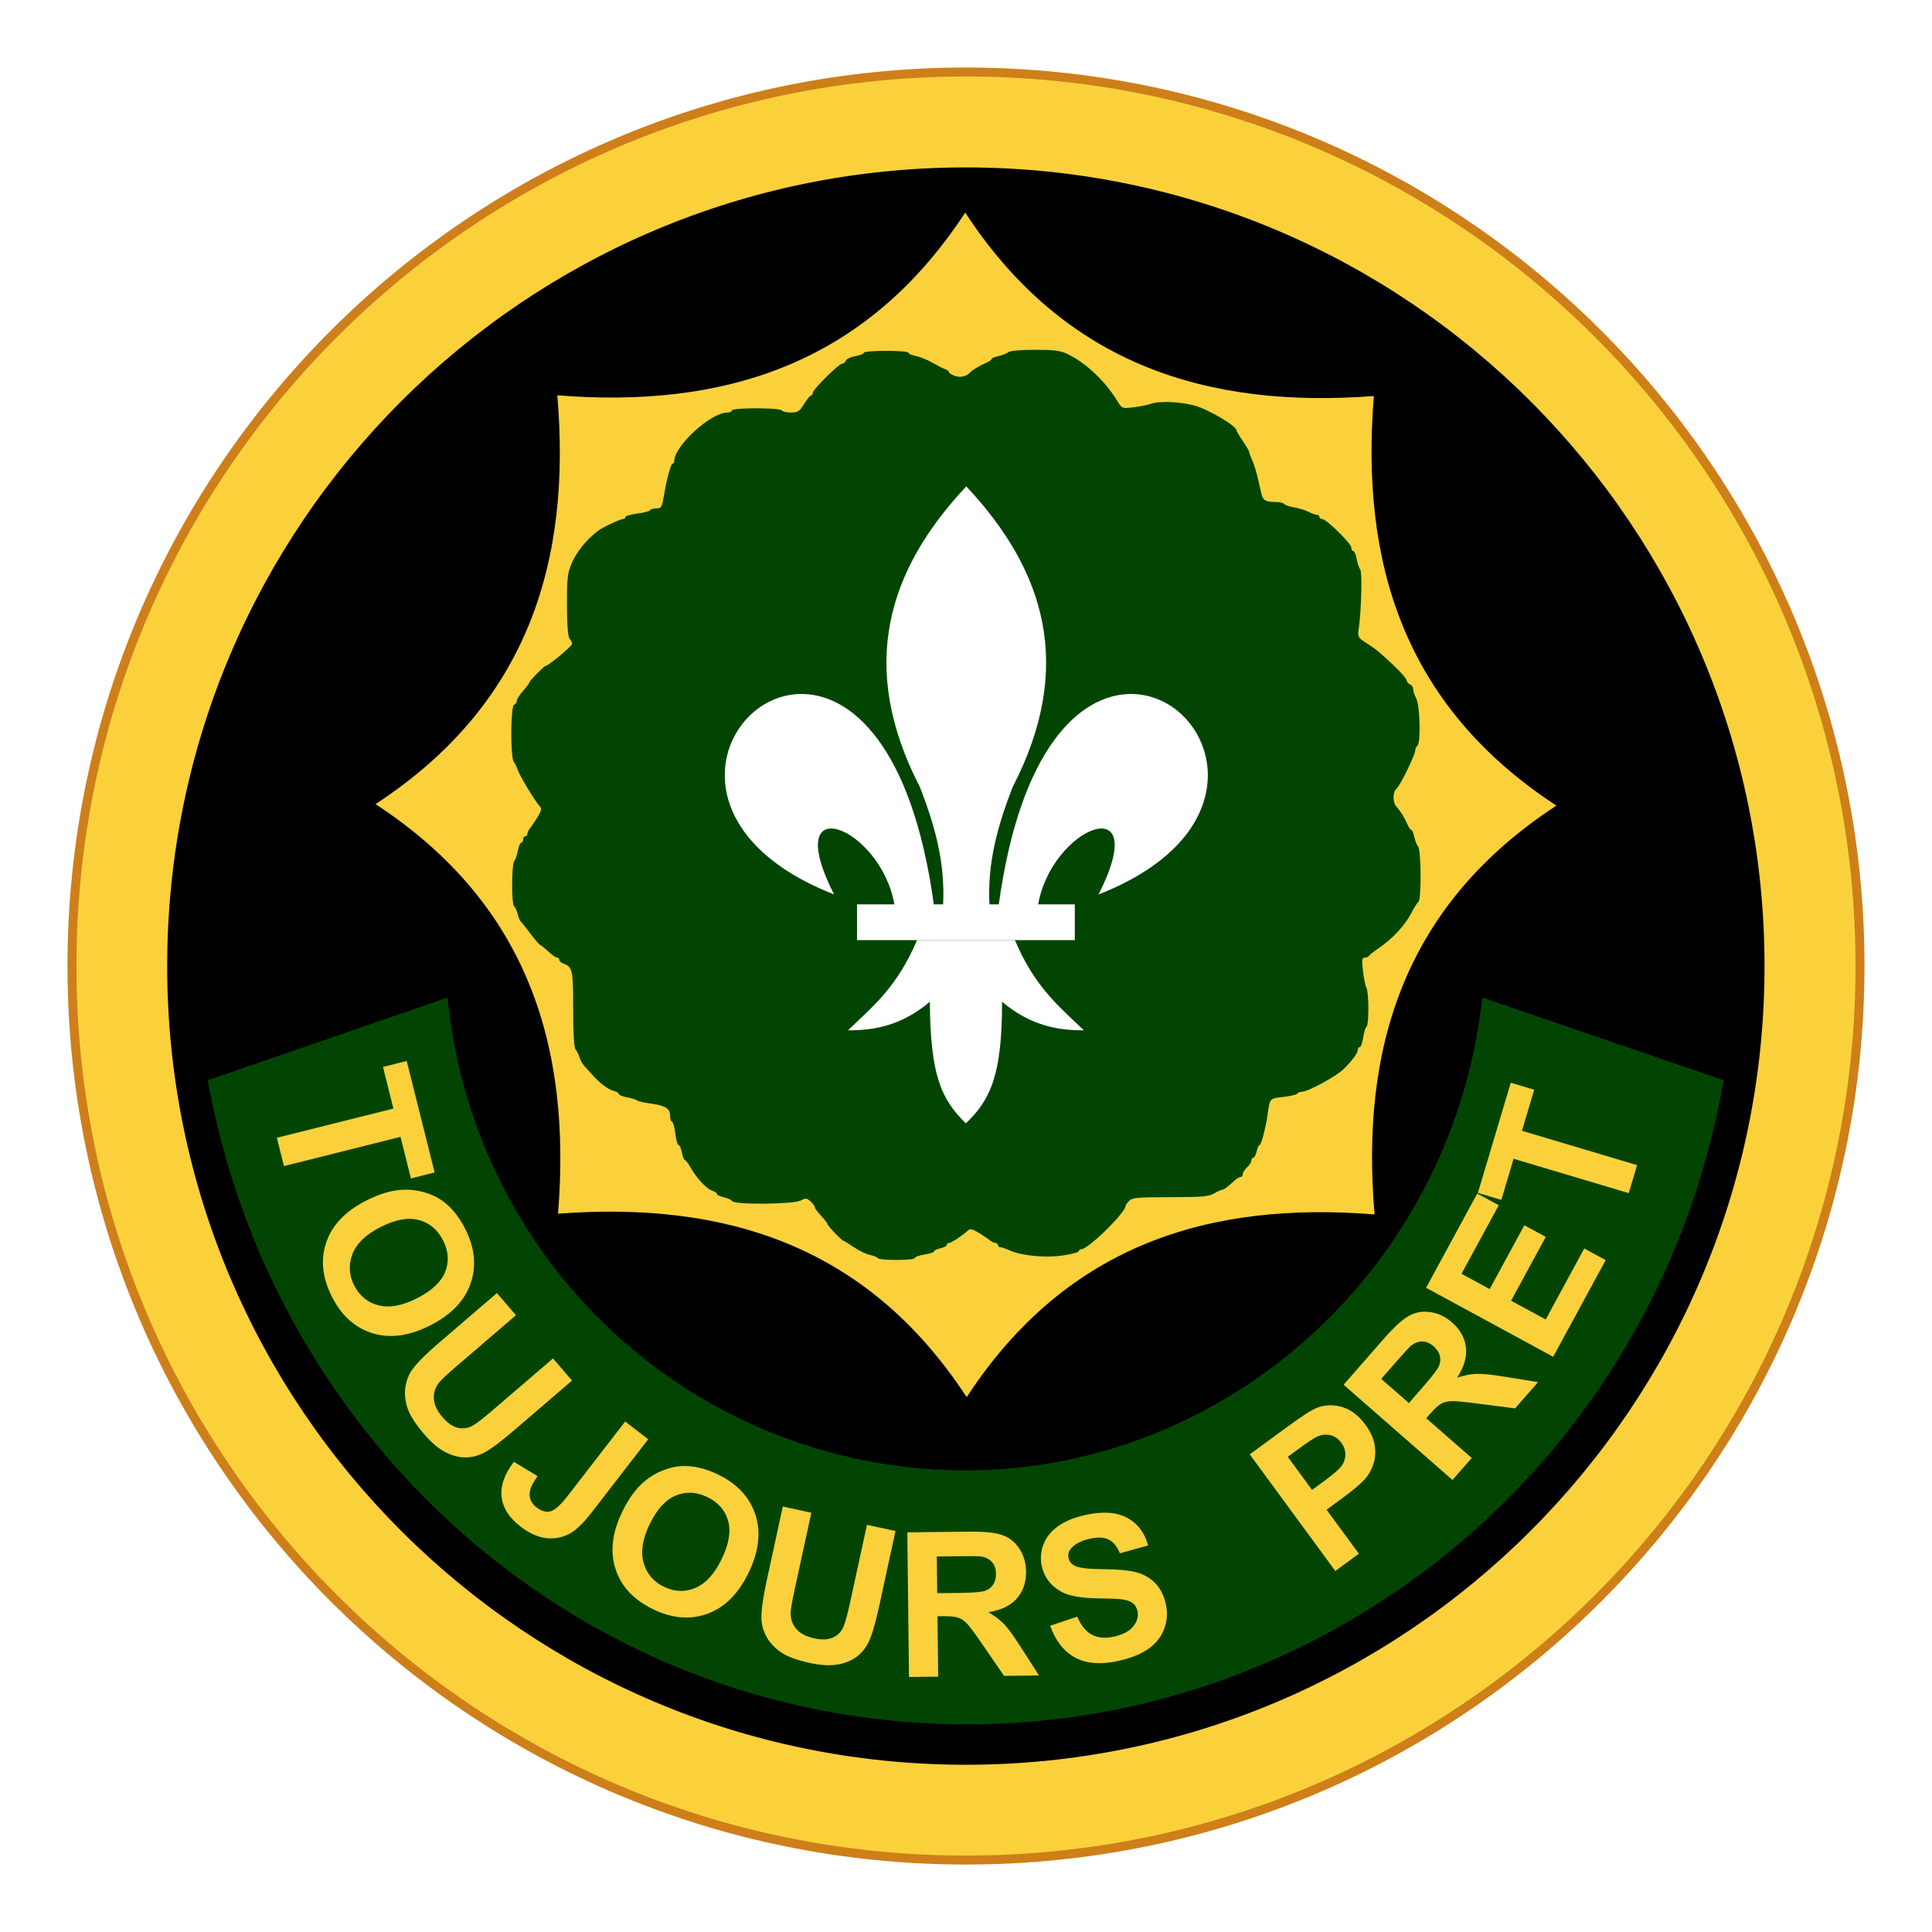
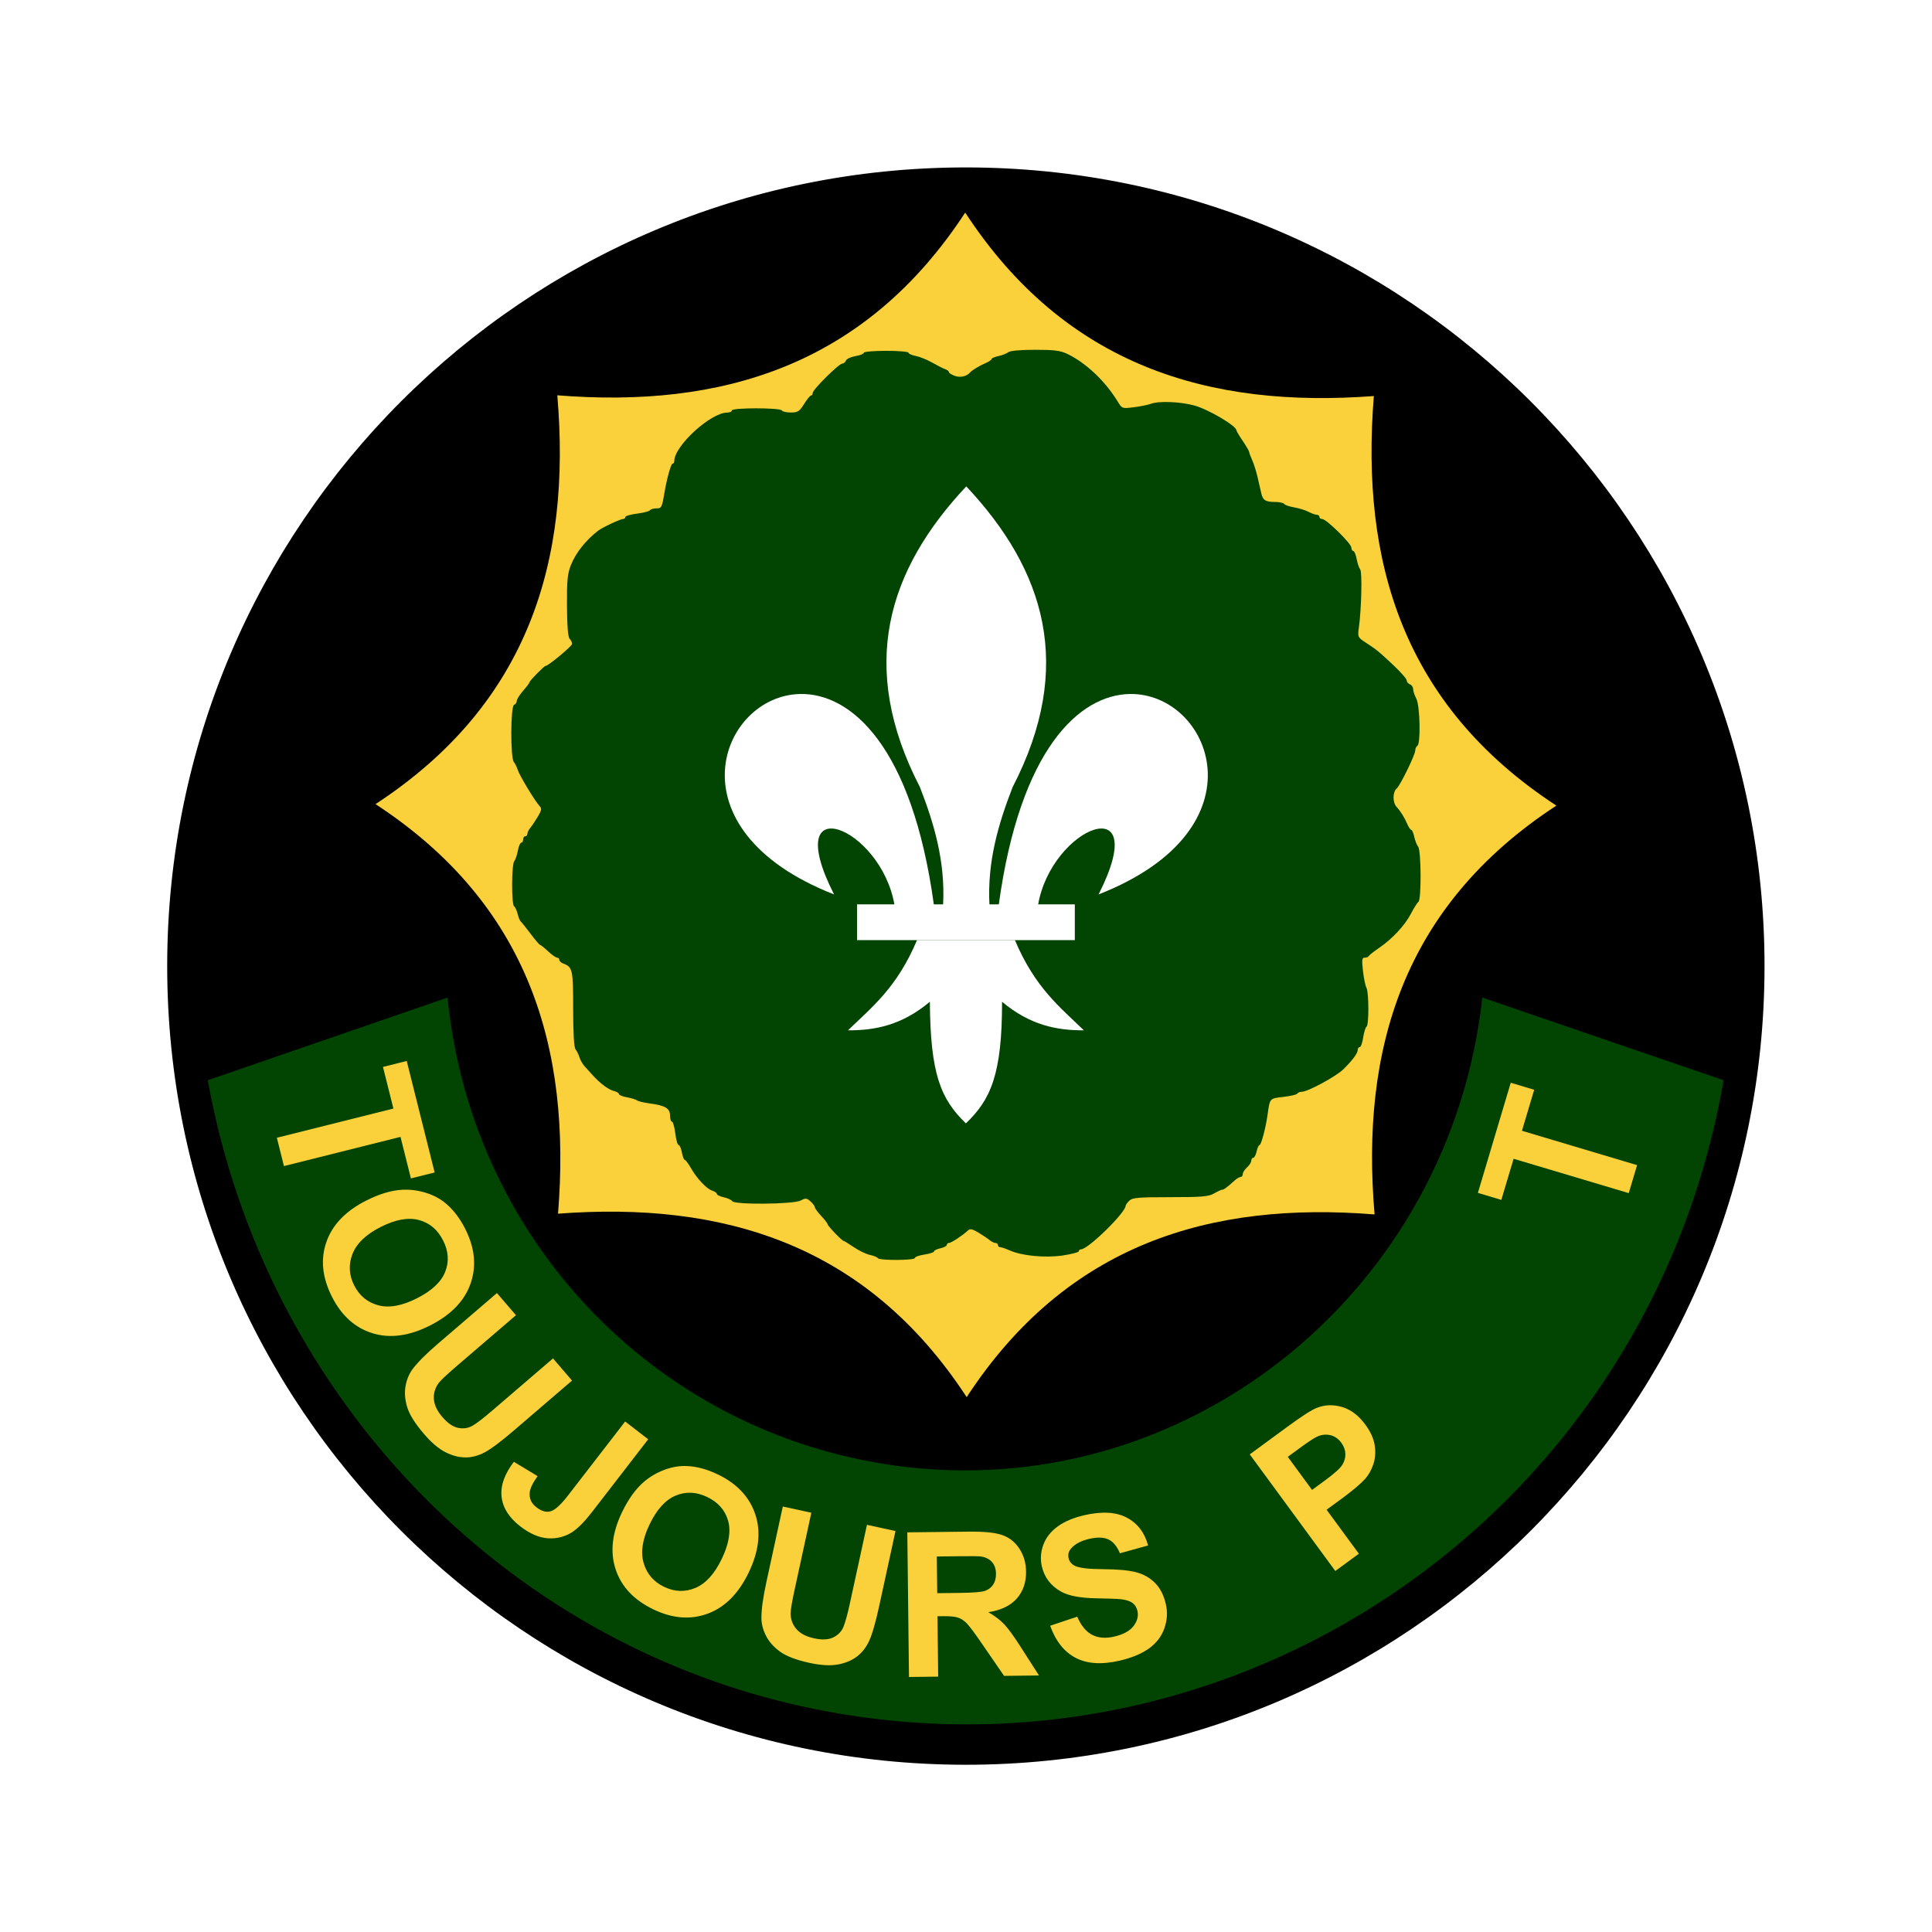
<svg xmlns="http://www.w3.org/2000/svg" xmlns:ns1="http://www.inkscape.org/namespaces/inkscape" xmlns:ns2="http://sodipodi.sourceforge.net/DTD/sodipodi-0.dtd" xmlns:xlink="http://www.w3.org/1999/xlink" width="2000" height="2000" id="svg2" version="1.1" ns1:version="0.48.4 r9939" ns2:docname="US_2nd_Cavalry_Regiment_SSI.svg">
  <defs id="defs4">
    <clipPath id="clipPath23037-2-40-2-1-3-7" clipPathUnits="userSpaceOnUse">
      <path ns1:connector-curvature="0" style="fill:#ffffff;fill-opacity:1;fill-rule:evenodd;stroke:none;stroke-width:1.528;marker:none;visibility:visible;display:inline;overflow:visible;enable-background:accumulate" d="m 330.991,706.821 34.927,1.6e-4 0,57.408 c 0,0 0.029,1.643 0,4.175 -0.037,3.203 -0.458,7.842 -4.366,12.525 -5.067,6.073 -18.992,9.713 -19.383,9.731 -2.508,0.116 -11.178,5.589 -11.178,5.589 l -3e-5,-89.428 z" id="path23039-4-9-6-5-1-53" ns2:nodetypes="cccssscc" />
    </clipPath>
    <clipPath id="clipPath7111-5-1-3-7-6-5" clipPathUnits="userSpaceOnUse">
      <path ns1:connector-curvature="0" id="path7113-5-7-1-1-0-2" d="m 113.665,221.755 -35.961,29.12 24.971,30.837 35.961,-29.12 -24.971,-30.837 z M 77.704,250.875 52.733,220.038 36.943,232.825 c 0,0 -1.516,1.164 -3.766,3.05 -2.859,2.396 -10.065,8.069 -11.682,14.649 -2.219,9.032 5.899,16.255 10.72,22.858 1.675,2.293 3.348,11.618 3.348,11.618 l 42.14,-34.124 z" style="fill:#ffffff;fill-opacity:1;fill-rule:evenodd;stroke:none;stroke-width:4;marker:none;visibility:visible;display:inline;overflow:visible;enable-background:accumulate" />
    </clipPath>
    <clipPath id="clipPath23037-2-40-2-1-3-2" clipPathUnits="userSpaceOnUse">
      <path ns1:connector-curvature="0" style="fill:#ffffff;fill-opacity:1;fill-rule:evenodd;stroke:none;stroke-width:1.528;marker:none;visibility:visible;display:inline;overflow:visible;enable-background:accumulate" d="m 330.991,706.821 34.927,1.6e-4 0,57.408 c 0,0 0.029,1.643 0,4.175 -0.037,3.203 -0.458,7.842 -4.366,12.525 -5.067,6.073 -18.992,9.713 -19.383,9.731 -2.508,0.116 -11.178,5.589 -11.178,5.589 l -3e-5,-89.428 z" id="path23039-4-9-6-5-1-5" ns2:nodetypes="cccssscc" />
    </clipPath>
    <clipPath id="clipPath7111-5-1-3-7-6-7" clipPathUnits="userSpaceOnUse">
      <path ns1:connector-curvature="0" id="path7113-5-7-1-1-0-1" d="m 113.665,221.755 -35.961,29.12 24.971,30.837 35.961,-29.12 -24.971,-30.837 z M 77.704,250.875 52.733,220.038 36.943,232.825 c 0,0 -1.516,1.164 -3.766,3.05 -2.859,2.396 -10.065,8.069 -11.682,14.649 -2.219,9.032 5.899,16.255 10.72,22.858 1.675,2.293 3.348,11.618 3.348,11.618 l 42.14,-34.124 z" style="fill:#ffffff;fill-opacity:1;fill-rule:evenodd;stroke:none;stroke-width:4;marker:none;visibility:visible;display:inline;overflow:visible;enable-background:accumulate" />
    </clipPath>
    <clipPath id="clipPath23037-2-40-2-1-3" clipPathUnits="userSpaceOnUse">
      <path ns1:connector-curvature="0" style="fill:#ffffff;fill-opacity:1;fill-rule:evenodd;stroke:none;stroke-width:1.528;marker:none;visibility:visible;display:inline;overflow:visible;enable-background:accumulate" d="m 330.991,706.821 34.927,1.6e-4 0,57.408 c 0,0 0.029,1.643 0,4.175 -0.037,3.203 -0.458,7.842 -4.366,12.525 -5.067,6.073 -18.992,9.713 -19.383,9.731 -2.508,0.116 -11.178,5.589 -11.178,5.589 l -3e-5,-89.428 z" id="path23039-4-9-6-5-1" ns2:nodetypes="cccssscc" />
    </clipPath>
    <clipPath id="clipPath7111-5-1-3-7-6" clipPathUnits="userSpaceOnUse">
      <path ns1:connector-curvature="0" id="path7113-5-7-1-1-0" d="m 113.665,221.755 -35.961,29.12 24.971,30.837 35.961,-29.12 -24.971,-30.837 z M 77.704,250.875 52.733,220.038 36.943,232.825 c 0,0 -1.516,1.164 -3.766,3.05 -2.859,2.396 -10.065,8.069 -11.682,14.649 -2.219,9.032 5.899,16.255 10.72,22.858 1.675,2.293 3.348,11.618 3.348,11.618 l 42.14,-34.124 z" style="fill:#ffffff;fill-opacity:1;fill-rule:evenodd;stroke:none;stroke-width:4;marker:none;visibility:visible;display:inline;overflow:visible;enable-background:accumulate" />
    </clipPath>
    <linearGradient id="linearGradient12262" ns1:collect="always">
      <stop id="stop12264" offset="0" style="stop-color:#ffe996;stop-opacity:1" />
      <stop id="stop12266" offset="1" style="stop-color:#dbb82c;stop-opacity:1" />
    </linearGradient>
    <clipPath id="clipPath23037-2-40-2-1-3-7-1" clipPathUnits="userSpaceOnUse">
      <path ns1:connector-curvature="0" style="fill:#ffffff;fill-opacity:1;fill-rule:evenodd;stroke:none;stroke-width:1.528;marker:none;visibility:visible;display:inline;overflow:visible;enable-background:accumulate" d="m 330.991,706.821 34.927,1.6e-4 0,57.408 c 0,0 0.029,1.643 0,4.175 -0.037,3.203 -0.458,7.842 -4.366,12.525 -5.067,6.073 -18.992,9.713 -19.383,9.731 -2.508,0.116 -11.178,5.589 -11.178,5.589 l -3e-5,-89.428 z" id="path23039-4-9-6-5-1-53-7" ns2:nodetypes="cccssscc" />
    </clipPath>
    <clipPath id="clipPath7111-5-1-3-7-6-5-5" clipPathUnits="userSpaceOnUse">
      <path ns1:connector-curvature="0" id="path7113-5-7-1-1-0-2-5" d="m 113.665,221.755 -35.961,29.12 24.971,30.837 35.961,-29.12 -24.971,-30.837 z M 77.704,250.875 52.733,220.038 36.943,232.825 c 0,0 -1.516,1.164 -3.766,3.05 -2.859,2.396 -10.065,8.069 -11.682,14.649 -2.219,9.032 5.899,16.255 10.72,22.858 1.675,2.293 3.348,11.618 3.348,11.618 l 42.14,-34.124 z" style="fill:#ffffff;fill-opacity:1;fill-rule:evenodd;stroke:none;stroke-width:4;marker:none;visibility:visible;display:inline;overflow:visible;enable-background:accumulate" />
    </clipPath>
    <clipPath id="clipPath23037-2-40-2-1-3-2-2" clipPathUnits="userSpaceOnUse">
      <path ns1:connector-curvature="0" style="fill:#ffffff;fill-opacity:1;fill-rule:evenodd;stroke:none;stroke-width:1.528;marker:none;visibility:visible;display:inline;overflow:visible;enable-background:accumulate" d="m 330.991,706.821 34.927,1.6e-4 0,57.408 c 0,0 0.029,1.643 0,4.175 -0.037,3.203 -0.458,7.842 -4.366,12.525 -5.067,6.073 -18.992,9.713 -19.383,9.731 -2.508,0.116 -11.178,5.589 -11.178,5.589 l -3e-5,-89.428 z" id="path23039-4-9-6-5-1-5-4" ns2:nodetypes="cccssscc" />
    </clipPath>
    <clipPath id="clipPath7111-5-1-3-7-6-7-8" clipPathUnits="userSpaceOnUse">
-       <path ns1:connector-curvature="0" id="path7113-5-7-1-1-0-1-8" d="m 113.665,221.755 -35.961,29.12 24.971,30.837 35.961,-29.12 -24.971,-30.837 z M 77.704,250.875 52.733,220.038 36.943,232.825 c 0,0 -1.516,1.164 -3.766,3.05 -2.859,2.396 -10.065,8.069 -11.682,14.649 -2.219,9.032 5.899,16.255 10.72,22.858 1.675,2.293 3.348,11.618 3.348,11.618 l 42.14,-34.124 z" style="fill:#ffffff;fill-opacity:1;fill-rule:evenodd;stroke:none;stroke-width:4;marker:none;visibility:visible;display:inline;overflow:visible;enable-background:accumulate" />
-     </clipPath>
+       </clipPath>
    <clipPath id="clipPath23037-2-40-2-1-3-9" clipPathUnits="userSpaceOnUse">
      <path ns1:connector-curvature="0" style="fill:#ffffff;fill-opacity:1;fill-rule:evenodd;stroke:none;stroke-width:1.528;marker:none;visibility:visible;display:inline;overflow:visible;enable-background:accumulate" d="m 330.991,706.821 34.927,1.6e-4 0,57.408 c 0,0 0.029,1.643 0,4.175 -0.037,3.203 -0.458,7.842 -4.366,12.525 -5.067,6.073 -18.992,9.713 -19.383,9.731 -2.508,0.116 -11.178,5.589 -11.178,5.589 l -3e-5,-89.428 z" id="path23039-4-9-6-5-1-4" ns2:nodetypes="cccssscc" />
    </clipPath>
    <clipPath id="clipPath7111-5-1-3-7-6-74" clipPathUnits="userSpaceOnUse">
-       <path ns1:connector-curvature="0" id="path7113-5-7-1-1-0-0" d="m 113.665,221.755 -35.961,29.12 24.971,30.837 35.961,-29.12 -24.971,-30.837 z M 77.704,250.875 52.733,220.038 36.943,232.825 c 0,0 -1.516,1.164 -3.766,3.05 -2.859,2.396 -10.065,8.069 -11.682,14.649 -2.219,9.032 5.899,16.255 10.72,22.858 1.675,2.293 3.348,11.618 3.348,11.618 l 42.14,-34.124 z" style="fill:#ffffff;fill-opacity:1;fill-rule:evenodd;stroke:none;stroke-width:4;marker:none;visibility:visible;display:inline;overflow:visible;enable-background:accumulate" />
+       <path ns1:connector-curvature="0" id="path7113-5-7-1-1-0-0" d="m 113.665,221.755 -35.961,29.12 24.971,30.837 35.961,-29.12 -24.971,-30.837 z M 77.704,250.875 52.733,220.038 36.943,232.825 c 0,0 -1.516,1.164 -3.766,3.05 -2.859,2.396 -10.065,8.069 -11.682,14.649 -2.219,9.032 5.899,16.255 10.72,22.858 1.675,2.293 3.348,11.618 3.348,11.618 z" style="fill:#ffffff;fill-opacity:1;fill-rule:evenodd;stroke:none;stroke-width:4;marker:none;visibility:visible;display:inline;overflow:visible;enable-background:accumulate" />
    </clipPath>
    <linearGradient ns1:collect="always" xlink:href="#linearGradient12262" id="linearGradient11457" gradientUnits="userSpaceOnUse" x1="372.509" y1="267.823" x2="411.646" y2="121.415" gradientTransform="translate(7.363,-3.048)" />
    <linearGradient id="linearGradient2893">
      <stop style="stop-color:#ffffff;stop-opacity:0.314" offset="0" id="stop2895" />
      <stop style="stop-color:#ffffff;stop-opacity:0.251" offset="0.19" id="stop2897" />
      <stop style="stop-color:#6b6b6b;stop-opacity:0.125" offset="0.6" id="stop2901" />
      <stop style="stop-color:#000000;stop-opacity:0.125" offset="1" id="stop2899" />
    </linearGradient>
    <linearGradient id="linearGradient2885">
      <stop style="stop-color:#ffffff;stop-opacity:1" offset="0" id="stop2887" />
      <stop style="stop-color:#ffffff;stop-opacity:1" offset="0.229" id="stop2891" />
      <stop style="stop-color:#000000;stop-opacity:1" offset="1" id="stop2889" />
    </linearGradient>
    <linearGradient id="linearGradient4368">
      <stop style="stop-color:#fd0000;stop-opacity:1" offset="0" id="stop2867" />
      <stop style="stop-color:#e77275;stop-opacity:0.659" offset="0.5" id="stop2873" />
      <stop style="stop-color:#000000;stop-opacity:0.323" offset="1" id="stop4372" />
    </linearGradient>
    <radialGradient cx="225.524" cy="218.901" r="300" fx="225.524" fy="218.901" id="radialGradient4374" xlink:href="#linearGradient2955" gradientUnits="userSpaceOnUse" gradientTransform="matrix(-4.167939e-4,2.183,-1.884,-3.599562e-4,615.597,-289.121)" />
    <polygon points="-0.588,0.809 0,-1 0,-1 0.588,0.809 -0.951,-0.309 0.951,-0.309 " transform="scale(53,53)" id="polygon4376" />
    <clipPath id="clipPath4378">
-       <path d="m 0,-200 0,800 300,0 0,-800 -300,0 z" id="path4380" ns1:connector-curvature="0" />
-     </clipPath>
+       </clipPath>
    <radialGradient cx="225.524" cy="218.901" r="300" fx="225.524" fy="218.901" id="radialGradient1911" xlink:href="#linearGradient2955" gradientUnits="userSpaceOnUse" gradientTransform="matrix(-4.167939e-4,2.183,-1.884,-3.599562e-4,615.597,-289.121)" />
    <radialGradient cx="225.524" cy="218.901" r="300" fx="225.524" fy="218.901" id="radialGradient2865" xlink:href="#linearGradient2955" gradientUnits="userSpaceOnUse" gradientTransform="matrix(0,1.749,-1.593,-1.049767e-7,551.788,-191.29)" />
    <radialGradient cx="225.524" cy="218.901" r="300" fx="225.524" fy="218.901" id="radialGradient2871" xlink:href="#linearGradient2955" gradientUnits="userSpaceOnUse" gradientTransform="matrix(0,1.386,-1.323,-5.741131e-8,-158.082,-109.541)" />
    <radialGradient cx="221.445" cy="226.331" r="300" fx="221.445" fy="226.331" id="radialGradient3163" xlink:href="#linearGradient2893" gradientUnits="userSpaceOnUse" gradientTransform="matrix(1.353,0,0,1.349,-77.629,-85.747)" />
    <radialGradient ns1:collect="always" xlink:href="#linearGradient2893" id="radialGradient2208" gradientUnits="userSpaceOnUse" gradientTransform="matrix(1.36,0,0,1.352,-31.319,-87.365)" cx="221.445" cy="226.331" fx="221.445" fy="226.331" r="300" />
    <linearGradient id="linearGradient2267">
      <stop style="stop-color:white;stop-opacity:0;" offset="0" id="stop2269" />
      <stop id="stop3278" offset="0.964" style="stop-color:#7f7f7f;stop-opacity:0.322;" />
      <stop style="stop-color:black;stop-opacity:0.646;" offset="1" id="stop2271" />
    </linearGradient>
    <radialGradient ns1:collect="always" xlink:href="#linearGradient2955" id="radialGradient2273" cx="225.524" cy="218.901" fx="225.524" fy="218.901" r="300" gradientTransform="matrix(-4.167939e-4,2.183,-1.884,-3.599562e-4,615.597,-289.121)" gradientUnits="userSpaceOnUse" />
    <polygon id="polygon2275" transform="scale(53,53)" points="-0.588,0.809 0,-1 0,-1 0.588,0.809 -0.951,-0.309 0.951,-0.309 " />
    <clipPath id="clipPath2277">
      <path d="m 0,-200 0,800 300,0 0,-800 -300,0 z" id="path2279" ns1:connector-curvature="0" />
    </clipPath>
    <clipPath id="clip">
      <path id="path10" d="m 0,-200 0,800 300,0 0,-800 -300,0 z" ns1:connector-curvature="0" />
    </clipPath>
    <polygon points="-0.588,0.809 0,-1 0,-1 0.588,0.809 -0.951,-0.309 0.951,-0.309 " transform="scale(53,53)" id="star" />
    <radialGradient gradientUnits="userSpaceOnUse" gradientTransform="matrix(-4.167939e-4,2.183,-1.884,-3.599562e-4,615.597,-289.121)" r="300" fy="218.901" fx="225.524" cy="218.901" cx="225.524" id="radialGradient2961" xlink:href="#linearGradient2955" ns1:collect="always" />
    <linearGradient id="linearGradient2955">
      <stop style="stop-color:#ffffff;stop-opacity:0;" offset="1" id="stop4279" />
      <stop id="stop2959" offset="1" style="stop-color:black;stop-opacity:0.646;" />
    </linearGradient>
    <linearGradient id="linearGradient3280">
      <stop id="stop3282" offset="0" style="stop-color:white;stop-opacity:0;" />
      <stop style="stop-color:#7f7f7f;stop-opacity:0.322;" offset="0.964" id="stop3284" />
      <stop id="stop3286" offset="1" style="stop-color:black;stop-opacity:0.646;" />
    </linearGradient>
    <radialGradient gradientTransform="matrix(0.638,0,0,0.698,-1.565,2.772)" cx="320" cy="320" fx="300" fy="380" r="475" gradientUnits="userSpaceOnUse" spreadMethod="pad" id="GradientCoA">
      <stop id="stop9" style="stop-color:#ffffff;stop-opacity:0;" offset="0.2" />
      <stop id="stop11" style="stop-color:#CCC" offset="1" />
    </radialGradient>
    <ns1:perspective id="perspective95" ns1:persp3d-origin="300 : 220 : 1" ns1:vp_z="600 : 330 : 1" ns1:vp_y="0 : 1000 : 0" ns1:vp_x="0 : 330 : 1" ns2:type="inkscape:persp3d" />
  </defs>
  <ns2:namedview id="base" pagecolor="#ffffff" bordercolor="#666666" borderopacity="1.0" ns1:pageopacity="0.0" ns1:pageshadow="2" ns1:zoom="0.12374369" ns1:cx="-738.87059" ns1:cy="-597.09851" ns1:document-units="px" ns1:current-layer="layer1" showgrid="false" ns1:window-width="1600" ns1:window-height="838" ns1:window-x="-8" ns1:window-y="-8" ns1:window-maximized="1" />
  <g ns1:label="Layer 1" ns1:groupmode="layer" id="layer1" transform="translate(0,947.638)">
    <use x="0" y="0" xlink:href="#g30299-1-8-4" id="use31349-6-4-2-4-7-2" transform="matrix(0.959,1.014,-1.014,0.959,893.857,-973.338)" width="500" height="559.395" />
    <use style="display:inline" x="0" y="0" xlink:href="#g30299-1-8-4" id="use31349-6-4-2-1-3-6-6" transform="matrix(0.007,1.396,-1.396,0.007,1671.005,-395.219)" width="500" height="559.395" />
    <use style="display:inline" x="0" y="0" xlink:href="#g30299-1-8-4" id="use31349-6-4-2-7-8-1-5" transform="matrix(-0.648,1.236,-1.236,-0.648,1865.771,141.644)" width="500" height="559.395" />
    <use style="display:inline" x="0" y="0" xlink:href="#g30299-1-8-4" id="use31349-6-4-2-7-8-1-0-4" transform="matrix(-1.303,0.499,-0.499,-1.303,1584.872,1040.329)" width="500" height="559.395" />
    <use x="0" y="0" xlink:href="#g30299-1-8-4" id="use31349-6-4-2-4-7-2-2" transform="matrix(0.959,1.014,-1.014,0.959,172.305,-923.63)" width="500" height="559.395" />
    <use style="display:inline" x="0" y="0" xlink:href="#g30299-1-8-4" id="use31349-6-4-2-1-3-6-6-7" transform="matrix(0.007,1.396,-1.396,0.007,949.452,-345.511)" width="500" height="559.395" />
    <use style="display:inline" x="0" y="0" xlink:href="#g30299-1-8-4" id="use31349-6-4-2-7-8-1-5-6" transform="matrix(-0.648,1.236,-1.236,-0.648,1144.218,191.351)" width="500" height="559.395" />
    <use style="display:inline" x="0" y="0" xlink:href="#g30299-1-8-4" id="use31349-6-4-2-7-8-1-0-4-1" transform="matrix(-1.303,0.499,-0.499,-1.303,863.319,1090.036)" width="500" height="559.395" />
    <g id="g14422" transform="matrix(1.901,0,0,1.901,2359.511,-1026.713)">
-       <path transform="matrix(1.071,0,0,1.071,-539.902,479.169)" d="m 290.924,82.616 c 0,251.051 -203.517,454.569 -454.569,454.569 -251.051,0 -454.569,-203.517 -454.569,-454.569 0,-251.051 203.517,-454.569 454.569,-454.569 251.051,0 454.569,203.517 454.569,454.569 z" ns2:ry="454.56863" ns2:rx="454.56863" ns2:cy="82.615738" ns2:cx="-163.64471" id="path13189" style="fill:#fad13b;fill-opacity:1;stroke:#ce7f19;stroke-width:4.555;stroke-miterlimit:4;stroke-opacity:1;stroke-dasharray:none" ns2:type="arc" />
      <path ns2:type="arc" style="fill:#000000;stroke:#000000;stroke-width:4.555;stroke-miterlimit:4;stroke-opacity:1;stroke-dasharray:none" id="path13959" ns2:cx="-163.64471" ns2:cy="82.615738" ns2:rx="454.56863" ns2:ry="454.56863" d="m 290.924,82.616 c 0,251.051 -203.517,454.569 -454.569,454.569 -251.051,0 -454.569,-203.517 -454.569,-454.569 0,-251.051 203.517,-454.569 454.569,-454.569 251.051,0 454.569,203.517 454.569,454.569 z" transform="matrix(0.952,0,0,0.952,-559.442,489.033)" />
      <path ns2:nodetypes="ccccccccc" ns1:connector-curvature="0" id="path13971" d="m -393.668,480.295 c -83.712,-54.725 -106.635,-133.033 -99.393,-223.03 -89.492,6.737 -167.8,-16.186 -222.525,-99.898 -54.725,83.712 -133.033,106.635 -222.127,99.493 7.64,89.592 -15.283,167.899 -98.995,222.625 83.712,54.725 106.635,133.033 99.393,223.03 89.492,-6.737 167.8,16.186 222.525,99.898 54.725,-83.712 133.033,-106.635 222.127,-99.493 -7.64,-89.592 15.283,-167.899 98.995,-222.625 z" style="fill:#fad13b;fill-opacity:1;stroke:none" />
      <path ns2:nodetypes="csccscc" ns1:connector-curvature="0" id="path13975" d="M -433.992,584.835 C -451.316,742.833 -591.43,858.137 -746.946,840.537 -879.684,825.515 -984.071,719.841 -997.476,584.835 l -130.57,45.008 c 31.594,175.138 167.061,313.256 339.656,344.173 228.076,40.855 445.567,-112.456 485.78,-344.173 z" style="fill:#024502;fill-opacity:1;stroke:none" />
      <g transform="matrix(0.999,-0.049,0.049,0.999,-30.576,-39.96)" style="font-size:150px;font-style:normal;font-weight:normal;line-height:125%;letter-spacing:0px;word-spacing:0px;fill:#fad13b;fill-opacity:1;stroke:none;font-family:Sans" id="text13985">
        <path d="m -1092.715,648.233 64.161,-12.774 -4.562,-22.915 13.064,-2.601 12.218,61.369 -13.064,2.601 -4.552,-22.862 -64.161,12.774 z" style="font-size:110px;font-weight:bold;line-height:128%;letter-spacing:7.12px;fill:#fad13b;-inkscape-font-specification:Sans Bold" id="path14439" />
        <path d="m -1045.895,684.821 c 7.321,-3.276 13.956,-4.931 19.904,-4.964 4.392,-0.004 8.675,0.757 12.849,2.282 4.174,1.525 7.717,3.657 10.629,6.395 3.899,3.629 7.158,8.369 9.776,14.22 4.739,10.59 5.246,20.533 1.521,29.83 -3.725,9.297 -11.438,16.563 -23.139,21.799 -11.603,5.192 -22.092,6.1 -31.468,2.725 -9.376,-3.376 -16.426,-10.342 -21.15,-20.899 -4.783,-10.688 -5.325,-20.644 -1.627,-29.87 3.698,-9.226 11.266,-16.398 22.706,-21.517 z m 7.182,14.734 c -8.138,3.642 -13.466,8.282 -15.984,13.92 -2.518,5.638 -2.482,11.35 0.106,17.135 2.589,5.785 6.797,9.6 12.624,11.445 5.827,1.845 12.908,0.902 21.242,-2.827 8.236,-3.686 13.573,-8.241 16.01,-13.666 2.437,-5.425 2.317,-11.128 -0.36,-17.11 -2.677,-5.981 -6.885,-9.884 -12.625,-11.709 -5.74,-1.825 -12.745,-0.887 -21.014,2.813 z" style="font-size:110px;font-weight:bold;line-height:128%;letter-spacing:7.12px;fill:#fad13b;-inkscape-font-specification:Sans Bold" id="path14441" />
        <path d="m -977.183,738.556 9.751,12.557 -33.683,26.157 c -5.345,4.151 -8.689,6.997 -10.031,8.538 -2.128,2.514 -3.178,5.38 -3.149,8.599 0.029,3.219 1.405,6.582 4.128,10.089 2.767,3.563 5.582,5.685 8.444,6.364 2.862,0.679 5.496,0.379 7.903,-0.901 2.407,-1.28 6.07,-3.83 10.991,-7.651 l 34.404,-26.717 9.751,12.557 -32.665,25.366 c -7.466,5.798 -13.004,9.554 -16.614,11.27 -3.61,1.715 -7.184,2.484 -10.721,2.307 -3.538,-0.177 -7.122,-1.304 -10.752,-3.381 -3.63,-2.077 -7.356,-5.576 -11.178,-10.497 -4.612,-5.939 -7.424,-10.976 -8.435,-15.109 -1.011,-4.134 -1.113,-7.942 -0.304,-11.426 0.808,-3.484 2.195,-6.442 4.159,-8.874 2.927,-3.587 7.869,-8.082 14.826,-13.485 z" style="font-size:110px;font-weight:bold;line-height:128%;letter-spacing:7.12px;fill:#fad13b;-inkscape-font-specification:Sans Bold" id="path14443" />
        <path d="m -910.874,811.816 12.051,10.288 -32.363,37.908 c -4.231,4.956 -7.922,8.397 -11.072,10.322 -4.147,2.486 -8.66,3.471 -13.539,2.954 -4.879,-0.517 -9.838,-2.925 -14.876,-7.227 -5.91,-5.045 -9.045,-10.582 -9.407,-16.611 -0.361,-6.029 2.176,-12.255 7.612,-18.678 l 12.513,8.423 c -2.793,3.548 -4.359,6.401 -4.696,8.562 -0.53,3.267 0.54,6.04 3.209,8.319 2.696,2.302 5.259,3.16 7.689,2.574 2.43,-0.585 5.714,-3.302 9.853,-8.149 z" style="font-size:110px;font-weight:bold;line-height:128%;letter-spacing:7.12px;fill:#fad13b;-inkscape-font-specification:Sans Bold" id="path14445" />
        <path d="m -915.025,861.124 c 3.823,-7.051 8.086,-12.397 12.789,-16.039 3.485,-2.672 7.349,-4.671 11.591,-5.996 4.242,-1.325 8.351,-1.786 12.327,-1.381 5.302,0.512 10.771,2.296 16.406,5.351 10.199,5.53 16.644,13.118 19.337,22.764 2.692,9.647 0.983,20.105 -5.127,31.374 -6.059,11.175 -13.837,18.271 -23.334,21.288 -9.497,3.017 -19.33,1.77 -29.497,-3.743 -10.293,-5.581 -16.775,-13.158 -19.446,-22.732 -2.671,-9.574 -1.019,-19.869 4.954,-30.887 z m 14.657,7.336 c -4.25,7.838 -5.661,14.761 -4.234,20.769 1.427,6.008 4.926,10.522 10.498,13.543 5.572,3.021 11.232,3.493 16.981,1.417 5.749,-2.076 10.799,-7.128 15.151,-15.155 4.301,-7.933 5.77,-14.793 4.408,-20.583 -1.362,-5.789 -4.923,-10.245 -10.684,-13.369 -5.761,-3.123 -11.475,-3.665 -17.142,-1.626 -5.668,2.039 -10.66,7.041 -14.978,15.005 z" style="font-size:110px;font-weight:bold;line-height:128%;letter-spacing:7.12px;fill:#fad13b;-inkscape-font-specification:Sans Bold" id="path14447" />
        <path d="m -827.418,862.264 15.351,4.134 -11.09,41.179 c -1.76,6.535 -2.71,10.821 -2.852,12.86 -0.181,3.289 0.711,6.208 2.675,8.758 1.965,2.55 5.091,4.403 9.378,5.557 4.356,1.173 7.881,1.168 10.573,-0.017 2.692,-1.185 4.612,-3.013 5.76,-5.485 1.148,-2.472 2.532,-6.716 4.152,-12.732 l 11.328,-42.061 15.351,4.134 -10.755,39.935 c -2.458,9.128 -4.61,15.464 -6.455,19.01 -1.845,3.545 -4.231,6.314 -7.16,8.307 -2.929,1.993 -6.467,3.255 -10.615,3.788 -4.149,0.533 -9.231,-0.011 -15.247,-1.631 -7.261,-1.955 -12.541,-4.277 -15.841,-6.964 -3.3,-2.687 -5.678,-5.664 -7.135,-8.93 -1.457,-3.266 -2.135,-6.462 -2.035,-9.587 0.171,-4.627 1.401,-11.193 3.692,-19.698 z" style="font-size:110px;font-weight:bold;line-height:128%;letter-spacing:7.12px;fill:#fad13b;-inkscape-font-specification:Sans Bold" id="path14449" />
        <path d="m -763.35,958.309 2.95,-78.685 33.438,1.254 c 8.409,0.315 14.492,1.251 18.25,2.807 3.758,1.556 6.714,4.184 8.869,7.884 2.155,3.7 3.145,7.876 2.97,12.527 -0.221,5.904 -2.14,10.714 -5.755,14.431 -3.615,3.716 -8.894,5.946 -15.838,6.689 3.36,2.133 6.113,4.44 8.26,6.921 2.146,2.481 5.001,6.852 8.565,13.113 l 9.032,15.711 -19,-0.712 -10.844,-17.552 c -3.85,-6.272 -6.496,-10.232 -7.939,-11.88 -1.443,-1.649 -2.995,-2.8 -4.654,-3.453 -1.66,-0.653 -4.314,-1.049 -7.964,-1.185 l -3.22,-0.121 -1.231,32.848 z m 17.59,-44.812 11.754,0.441 c 7.622,0.286 12.393,0.142 14.313,-0.431 1.921,-0.573 3.447,-1.627 4.58,-3.161 1.132,-1.534 1.743,-3.482 1.832,-5.844 0.099,-2.648 -0.527,-4.812 -1.88,-6.493 -1.352,-1.681 -3.309,-2.785 -5.869,-3.311 -1.282,-0.227 -5.143,-0.461 -11.583,-0.703 l -12.399,-0.465 z" style="font-size:110px;font-weight:bold;line-height:128%;letter-spacing:7.12px;fill:#fad13b;-inkscape-font-specification:Sans Bold" id="path14451" />
        <path d="m -685.215,934.217 14.96,-4.212 c 1.833,4.946 4.366,8.366 7.598,10.26 3.232,1.894 7.227,2.414 11.985,1.561 5.04,-0.904 8.646,-2.651 10.819,-5.242 2.173,-2.591 3.003,-5.313 2.491,-8.168 -0.329,-1.833 -1.146,-3.296 -2.452,-4.389 -1.306,-1.094 -3.383,-1.876 -6.233,-2.347 -1.947,-0.306 -6.325,-0.684 -13.136,-1.136 -8.761,-0.575 -15.106,-2.074 -19.033,-4.498 -5.523,-3.411 -8.835,-8.183 -9.935,-14.315 -0.708,-3.947 -0.251,-7.84 1.37,-11.678 1.622,-3.838 4.377,-7.033 8.266,-9.586 3.889,-2.553 8.812,-4.364 14.768,-5.432 9.728,-1.745 17.432,-0.926 23.114,2.456 5.682,3.383 9.284,8.612 10.808,15.687 l -15.525,3.494 c -1.384,-3.862 -3.334,-6.468 -5.85,-7.818 -2.516,-1.349 -5.976,-1.629 -10.382,-0.839 -4.547,0.816 -7.939,2.388 -10.177,4.718 -1.442,1.496 -1.982,3.248 -1.622,5.257 0.329,1.833 1.385,3.262 3.17,4.288 2.271,1.302 7.374,2.17 15.309,2.601 7.935,0.432 13.899,1.281 17.892,2.547 3.992,1.267 7.318,3.38 9.978,6.341 2.659,2.961 4.428,6.891 5.307,11.79 0.797,4.441 0.309,8.821 -1.463,13.14 -1.772,4.32 -4.744,7.827 -8.917,10.522 -4.173,2.695 -9.626,4.646 -16.357,5.854 -9.798,1.758 -17.729,0.843 -23.793,-2.744 -6.064,-3.587 -10.385,-9.624 -12.962,-18.111 z" style="font-size:110px;font-weight:bold;line-height:128%;letter-spacing:7.12px;fill:#fad13b;-inkscape-font-specification:Sans Bold" id="path14453" />
        <path d="m -528.691,912.048 -43.409,-65.694 21.286,-14.065 c 8.066,-5.33 13.541,-8.475 16.425,-9.437 4.416,-1.501 8.984,-1.44 13.704,0.183 4.721,1.623 8.808,5.049 12.263,10.277 2.665,4.033 4.173,7.908 4.526,11.623 0.352,3.716 -0.081,7.103 -1.3,10.162 -1.219,3.059 -2.826,5.612 -4.821,7.66 -2.752,2.72 -7.131,6.064 -13.135,10.031 l -8.649,5.715 16.375,24.781 z m -22.801,-63.345 12.318,18.642 7.26,-4.797 c 5.228,-3.454 8.496,-6.108 9.805,-7.959 1.309,-1.852 1.98,-3.84 2.013,-5.965 0.034,-2.125 -0.591,-4.159 -1.874,-6.1 -1.579,-2.39 -3.584,-3.898 -6.015,-4.523 -2.431,-0.626 -4.85,-0.422 -7.257,0.611 -1.781,0.748 -5.061,2.701 -9.841,5.859 z" style="font-size:110px;font-weight:bold;line-height:128%;letter-spacing:7.12px;fill:#fad13b;-inkscape-font-specification:Sans Bold" id="path14455" />
-         <path d="m -462.554,865.679 -56.659,-54.679 23.237,-24.078 c 5.843,-6.055 10.598,-9.963 14.264,-11.725 3.666,-1.762 7.596,-2.212 11.789,-1.349 4.194,0.863 7.965,2.91 11.315,6.142 4.251,4.103 6.556,8.74 6.914,13.913 0.358,5.172 -1.502,10.593 -5.58,16.262 3.83,-1.081 7.385,-1.594 10.666,-1.538 3.28,0.056 8.441,0.844 15.483,2.365 l 17.73,3.749 -13.204,13.682 -20.311,-3.627 c -7.241,-1.315 -11.956,-1.984 -14.147,-2.009 -2.191,-0.024 -4.083,0.364 -5.677,1.165 -1.594,0.801 -3.659,2.515 -6.195,5.143 l -2.238,2.319 23.653,22.826 z m -21.656,-42.994 8.168,-8.464 c 5.296,-5.488 8.372,-9.139 9.226,-10.952 0.854,-1.813 1.087,-3.653 0.7,-5.52 -0.388,-1.867 -1.432,-3.621 -3.132,-5.262 -1.907,-1.84 -3.937,-2.817 -6.092,-2.931 -2.155,-0.114 -4.282,0.608 -6.381,2.165 -1.024,0.803 -3.774,3.524 -8.25,8.162 l -8.616,8.928 z" style="font-size:110px;font-weight:bold;line-height:128%;letter-spacing:7.12px;fill:#fad13b;-inkscape-font-specification:Sans Bold" id="path14457" />
-         <path d="m -404.5,801.379 -67.275,-40.916 30.338,-49.882 11.381,6.922 -22.077,36.299 14.914,9.071 20.542,-33.775 11.335,6.894 -20.542,33.775 18.31,11.136 22.858,-37.584 11.335,6.894 z" style="font-size:110px;font-weight:bold;line-height:128%;letter-spacing:7.12px;fill:#fad13b;-inkscape-font-specification:Sans Bold" id="path14459" />
        <path d="m -359.045,714.396 -61.696,-21.756 -7.77,22.034 -12.562,-4.43 20.809,-59.012 12.562,4.43 -7.752,21.984 61.696,21.756 z" style="font-size:110px;font-weight:bold;line-height:128%;letter-spacing:7.12px;fill:#fad13b;-inkscape-font-specification:Sans Bold" id="path14461" />
      </g>
      <path ns1:connector-curvature="0" id="path13989" d="m -1096.252,622.751 c 22.277,206.943 210.225,356.87 419.794,334.872 179.591,-18.851 321.206,-159.444 339.332,-336.884" style="fill:none;stroke:none" />
      <path ns1:connector-curvature="0" id="path14420" d="m -763.185,726.72 c -0.343,-0.555 -2.251,-1.335 -4.238,-1.733 -1.988,-0.398 -5.938,-2.291 -8.778,-4.208 -2.84,-1.917 -5.381,-3.485 -5.647,-3.485 -0.834,0 -8.676,-8.152 -8.682,-9.024 -0.004,-0.457 -1.568,-2.498 -3.478,-4.536 -1.91,-2.038 -3.473,-4.175 -3.473,-4.748 0,-0.573 -1.049,-1.992 -2.33,-3.151 -2.069,-1.872 -2.669,-1.927 -5.351,-0.492 -3.862,2.067 -36.007,2.376 -37.289,0.358 -0.456,-0.717 -2.524,-1.672 -4.596,-2.121 -2.073,-0.45 -3.768,-1.263 -3.768,-1.807 0,-0.544 -1.13,-1.348 -2.511,-1.786 -3.092,-0.982 -8.386,-6.604 -11.679,-12.403 -1.358,-2.391 -2.836,-4.348 -3.286,-4.348 -0.449,0 -1.16,-1.826 -1.578,-4.058 -0.419,-2.232 -1.222,-4.058 -1.785,-4.058 -0.563,0 -1.382,-2.87 -1.82,-6.377 -0.438,-3.507 -1.258,-6.377 -1.823,-6.377 -0.564,0 -1.026,-1.477 -1.026,-3.282 0,-3.915 -2.631,-5.492 -11.015,-6.602 -3.189,-0.422 -6.319,-1.173 -6.957,-1.668 -0.638,-0.495 -3.116,-1.252 -5.507,-1.683 -2.391,-0.431 -4.348,-1.225 -4.348,-1.765 0,-0.54 -1.258,-1.297 -2.796,-1.683 -2.973,-0.746 -7.553,-4.173 -11.57,-8.657 -1.345,-1.502 -3.308,-3.668 -4.361,-4.813 -1.053,-1.145 -2.291,-3.308 -2.751,-4.806 -0.46,-1.498 -1.424,-3.458 -2.143,-4.355 -0.859,-1.073 -1.307,-8.652 -1.307,-22.112 0,-21.488 -0.273,-22.71 -5.507,-24.692 -1.116,-0.423 -2.029,-1.306 -2.029,-1.964 0,-0.658 -0.55,-1.196 -1.222,-1.196 -0.672,0 -2.89,-1.563 -4.928,-3.473 -2.038,-1.91 -3.989,-3.475 -4.337,-3.478 -0.347,-0.004 -2.688,-2.745 -5.202,-6.093 -2.514,-3.348 -4.928,-6.353 -5.364,-6.679 -0.436,-0.325 -1.176,-2.151 -1.643,-4.058 -0.468,-1.907 -1.339,-3.788 -1.937,-4.18 -1.46,-0.959 -1.394,-22.771 0.075,-24.549 0.639,-0.773 1.527,-3.362 1.974,-5.753 0.447,-2.391 1.276,-4.348 1.843,-4.348 0.567,0 1.03,-0.783 1.03,-1.739 0,-0.957 0.522,-1.739 1.159,-1.739 0.638,0 1.159,-0.611 1.159,-1.358 0,-0.747 0.697,-2.182 1.548,-3.188 0.851,-1.007 2.69,-3.738 4.085,-6.069 2.081,-3.477 2.268,-4.518 1.039,-5.797 -2.398,-2.496 -11.001,-16.721 -11.917,-19.704 -0.46,-1.499 -1.425,-3.458 -2.144,-4.353 -1.91,-2.377 -1.781,-30.486 0.142,-31.127 0.797,-0.266 1.449,-1.204 1.449,-2.085 0,-0.881 1.565,-3.385 3.478,-5.564 1.913,-2.179 3.478,-4.267 3.478,-4.64 0,-0.793 7.942,-8.871 8.722,-8.871 1.474,0 14.468,-10.8 14.468,-12.025 0,-0.783 -0.606,-2.03 -1.346,-2.77 -0.886,-0.886 -1.381,-7.012 -1.449,-17.914 -0.086,-13.814 0.269,-17.506 2.136,-22.212 2.64,-6.657 8.126,-13.59 14.8,-18.704 2.356,-1.806 12.051,-6.377 13.524,-6.377 0.727,0 1.322,-0.484 1.322,-1.076 0,-0.592 2.877,-1.435 6.392,-1.875 3.516,-0.439 6.677,-1.259 7.025,-1.823 0.348,-0.563 1.897,-1.024 3.441,-1.024 2.858,0 3.072,-0.415 4.476,-8.696 1.325,-7.818 3.529,-15.653 4.403,-15.653 0.512,0 0.93,-0.66 0.93,-1.466 0,-8.219 19.837,-26.361 28.824,-26.361 1.365,0 2.482,-0.522 2.482,-1.159 0,-1.548 26.291,-1.548 27.247,0 0.394,0.638 2.642,1.145 4.996,1.128 3.724,-0.027 4.648,-0.629 7.121,-4.638 1.563,-2.534 3.259,-4.607 3.768,-4.607 0.509,0 0.933,-0.652 0.941,-1.449 0.019,-1.828 14.268,-15.943 16.095,-15.943 0.745,0 1.64,-0.744 1.989,-1.653 0.349,-0.909 2.68,-1.998 5.181,-2.421 2.501,-0.423 4.547,-1.244 4.547,-1.826 0,-0.582 5.478,-1.058 12.174,-1.058 6.696,0 12.174,0.464 12.174,1.03 0,0.567 1.768,1.362 3.929,1.768 2.161,0.405 6.205,2.034 8.986,3.619 2.781,1.585 5.969,3.198 7.085,3.585 1.116,0.387 2.029,1.114 2.029,1.615 0,0.501 1.474,1.425 3.276,2.053 3.029,1.056 6.416,0.252 8.318,-1.976 0.985,-1.154 5.063,-3.595 8.406,-5.033 1.754,-0.754 3.188,-1.737 3.188,-2.185 0,-0.447 1.696,-1.176 3.768,-1.619 2.073,-0.443 4.495,-1.393 5.384,-2.111 0.979,-0.791 6.692,-1.309 14.493,-1.315 10.28,-0.008 13.813,0.435 17.516,2.198 10.172,4.843 20.738,14.817 27.563,26.02 2.342,3.844 2.421,3.872 8.775,3.078 3.526,-0.441 7.653,-1.273 9.171,-1.85 4.37,-1.661 15.907,-1.225 23.786,0.901 7.511,2.026 22.882,11.083 22.882,13.483 0,0.376 1.565,3.003 3.478,5.838 1.913,2.835 3.478,5.521 3.478,5.97 0,0.449 0.744,2.46 1.653,4.47 0.909,2.01 2.245,6.262 2.968,9.451 0.723,3.189 1.623,7.102 1.999,8.696 0.881,3.74 2.278,4.598 7.516,4.62 2.354,0.01 4.574,0.494 4.934,1.076 0.36,0.582 2.781,1.418 5.381,1.857 2.6,0.439 6.119,1.525 7.82,2.413 1.702,0.888 3.746,1.617 4.543,1.621 0.797,0.004 1.449,0.529 1.449,1.167 0,0.638 0.697,1.159 1.549,1.159 2.223,0 15.843,13.377 15.843,15.561 0,1.007 0.464,1.831 1.03,1.831 0.567,0 1.396,1.957 1.843,4.348 0.447,2.391 1.321,4.963 1.942,5.715 1.138,1.377 0.668,21.6 -0.736,31.677 -0.705,5.062 -0.596,5.304 3.684,8.116 6.347,4.171 6.762,4.509 14.947,12.174 4.085,3.826 7.43,7.625 7.432,8.442 0.002,0.817 0.787,1.786 1.743,2.153 0.957,0.367 1.742,1.525 1.746,2.572 0.003,1.048 0.787,3.399 1.739,5.226 2.003,3.841 2.464,24.497 0.573,25.665 -0.638,0.394 -1.159,1.551 -1.159,2.571 0,2.271 -8.168,19.01 -10.061,20.618 -2.313,1.965 -2.36,7.628 -0.084,10.111 2.161,2.357 4.265,5.733 5.804,9.31 0.754,1.754 1.737,3.189 2.185,3.189 0.447,0 1.176,1.696 1.619,3.768 0.443,2.073 1.398,4.501 2.121,5.398 1.661,2.058 1.801,28.836 0.156,30.009 -0.638,0.455 -2.464,3.343 -4.058,6.419 -3.332,6.428 -10.252,13.84 -17.553,18.8 -2.781,1.89 -5.231,3.827 -5.443,4.305 -0.213,0.478 -1.193,0.87 -2.179,0.87 -1.512,0 -1.665,1.126 -0.979,7.19 0.447,3.954 1.297,8.094 1.889,9.199 1.371,2.562 1.413,20.368 0.05,21.21 -0.564,0.349 -1.379,2.988 -1.81,5.866 -0.432,2.878 -1.274,5.232 -1.873,5.232 -0.599,0 -1.088,0.677 -1.088,1.503 0,1.853 -2.849,5.697 -7.877,10.625 -3.974,3.896 -19.367,12.22 -22.597,12.22 -1.02,0 -2.135,0.453 -2.477,1.007 -0.342,0.554 -3.761,1.362 -7.597,1.796 -7.536,0.853 -7.288,0.566 -8.608,9.951 -0.983,6.987 -3.441,16.232 -4.317,16.232 -0.461,0 -1.182,1.565 -1.602,3.478 -0.42,1.913 -1.244,3.478 -1.831,3.478 -0.587,0 -1.067,0.702 -1.067,1.559 0,0.858 -1.044,2.504 -2.319,3.658 -1.275,1.154 -2.319,2.8 -2.319,3.658 0,0.858 -0.522,1.559 -1.159,1.559 -0.638,0 -2.166,0.913 -3.395,2.029 -3.988,3.619 -5.765,4.928 -6.701,4.935 -0.505,0 -2.484,0.917 -4.397,2.029 -2.949,1.714 -6.579,2.022 -23.851,2.022 -17.526,0 -20.645,0.272 -22.32,1.946 -1.071,1.07 -1.947,2.265 -1.947,2.656 0,3.781 -20.442,23.805 -24.302,23.805 -0.664,0 -1.206,0.458 -1.206,1.019 0,0.56 -3.939,1.604 -8.754,2.32 -9.612,1.43 -22.494,0.175 -29.104,-2.835 -2.009,-0.915 -4.227,-1.664 -4.928,-1.664 -0.701,0 -1.274,-0.522 -1.274,-1.159 0,-0.638 -0.611,-1.159 -1.358,-1.159 -0.747,0 -2.182,-0.697 -3.189,-1.548 -1.007,-0.851 -3.738,-2.69 -6.069,-4.085 -3.458,-2.07 -4.531,-2.265 -5.829,-1.061 -2.953,2.742 -8.962,6.694 -10.177,6.694 -0.663,0 -1.206,0.48 -1.206,1.067 0,0.587 -1.565,1.411 -3.478,1.831 -1.913,0.42 -3.478,1.185 -3.478,1.7 0,0.515 -2.348,1.288 -5.218,1.718 -2.87,0.43 -5.218,1.272 -5.218,1.871 0,1.372 -19.352,1.447 -20.198,0.079 l 0,0 z" style="fill:#024502;fill-opacity:1;stroke:none" />
      <g transform="matrix(4.067,0,0,4.08,-862.77,296.706)" id="g13754" style="fill:#ffffff;fill-opacity:1;stroke:none">
        <path ns1:connector-curvature="0" d="m 29.739,62.946 c -2.69,6.351 -6.015,8.922 -9.244,12.043 3.618,0.017 7.225,-0.678 10.963,-3.814 0.064,9.675 1.458,12.982 4.819,16.233 3.323,-3.149 4.858,-6.547 4.847,-16.233 3.738,3.136 7.335,3.83 10.953,3.814 -3.228,-3.121 -6.544,-5.693 -9.234,-12.043 l -13.105,0 z" style="fill:#ffffff;fill-opacity:1;fill-rule:evenodd;stroke:none" id="path13756" />
        <rect width="29.159" height="4.772" x="21.707" y="58.178" style="fill:#ffffff;fill-opacity:1;fill-rule:nonzero;stroke:none;stroke-width:0.902;marker:none;visibility:visible;display:inline;overflow:visible" id="rect13758" />
        <path ns1:connector-curvature="0" d="m 126.281,7.938 c -34.942,37.095 -48.392,79.826 -20.625,133.344 6.342,16.258 11.338,33.045 10.312,52.25 l 20.625,0 c -1.026,-19.205 3.971,-35.992 10.312,-52.25 27.767,-53.518 14.317,-96.249 -20.625,-133.344 z" transform="matrix(0.301,0,0,0.301,-1.678,0)" style="fill:#ffffff;fill-opacity:1;fill-rule:evenodd;stroke:none" id="path13760" />
        <path ns1:connector-curvature="0" d="m 52.25,100 c -35.235,0.845 -58.727,60.018 15.219,88.875 -24.44,-47.874 20.896,-30.132 26.875,4.656 l 17.531,0 C 102.196,122.87 74.823,99.458 52.25,100 z" transform="matrix(0.301,0,0,0.301,-1.678,0)" style="fill:#ffffff;fill-opacity:1;fill-rule:evenodd;stroke:none" id="path13762" />
        <path ns1:connector-curvature="0" d="m 198.969,100 c -22.301,0.418 -48.764,24.284 -58.25,93.531 l 17.5,0 C 164.198,158.743 209.565,141.001 185.125,188.875 260.019,159.648 234.946,99.326 198.969,100 z" transform="matrix(0.301,0,0,0.301,-1.678,0)" style="fill:#ffffff;fill-opacity:1;fill-rule:evenodd;stroke:none" id="path13764" />
      </g>
    </g>
  </g>
</svg>